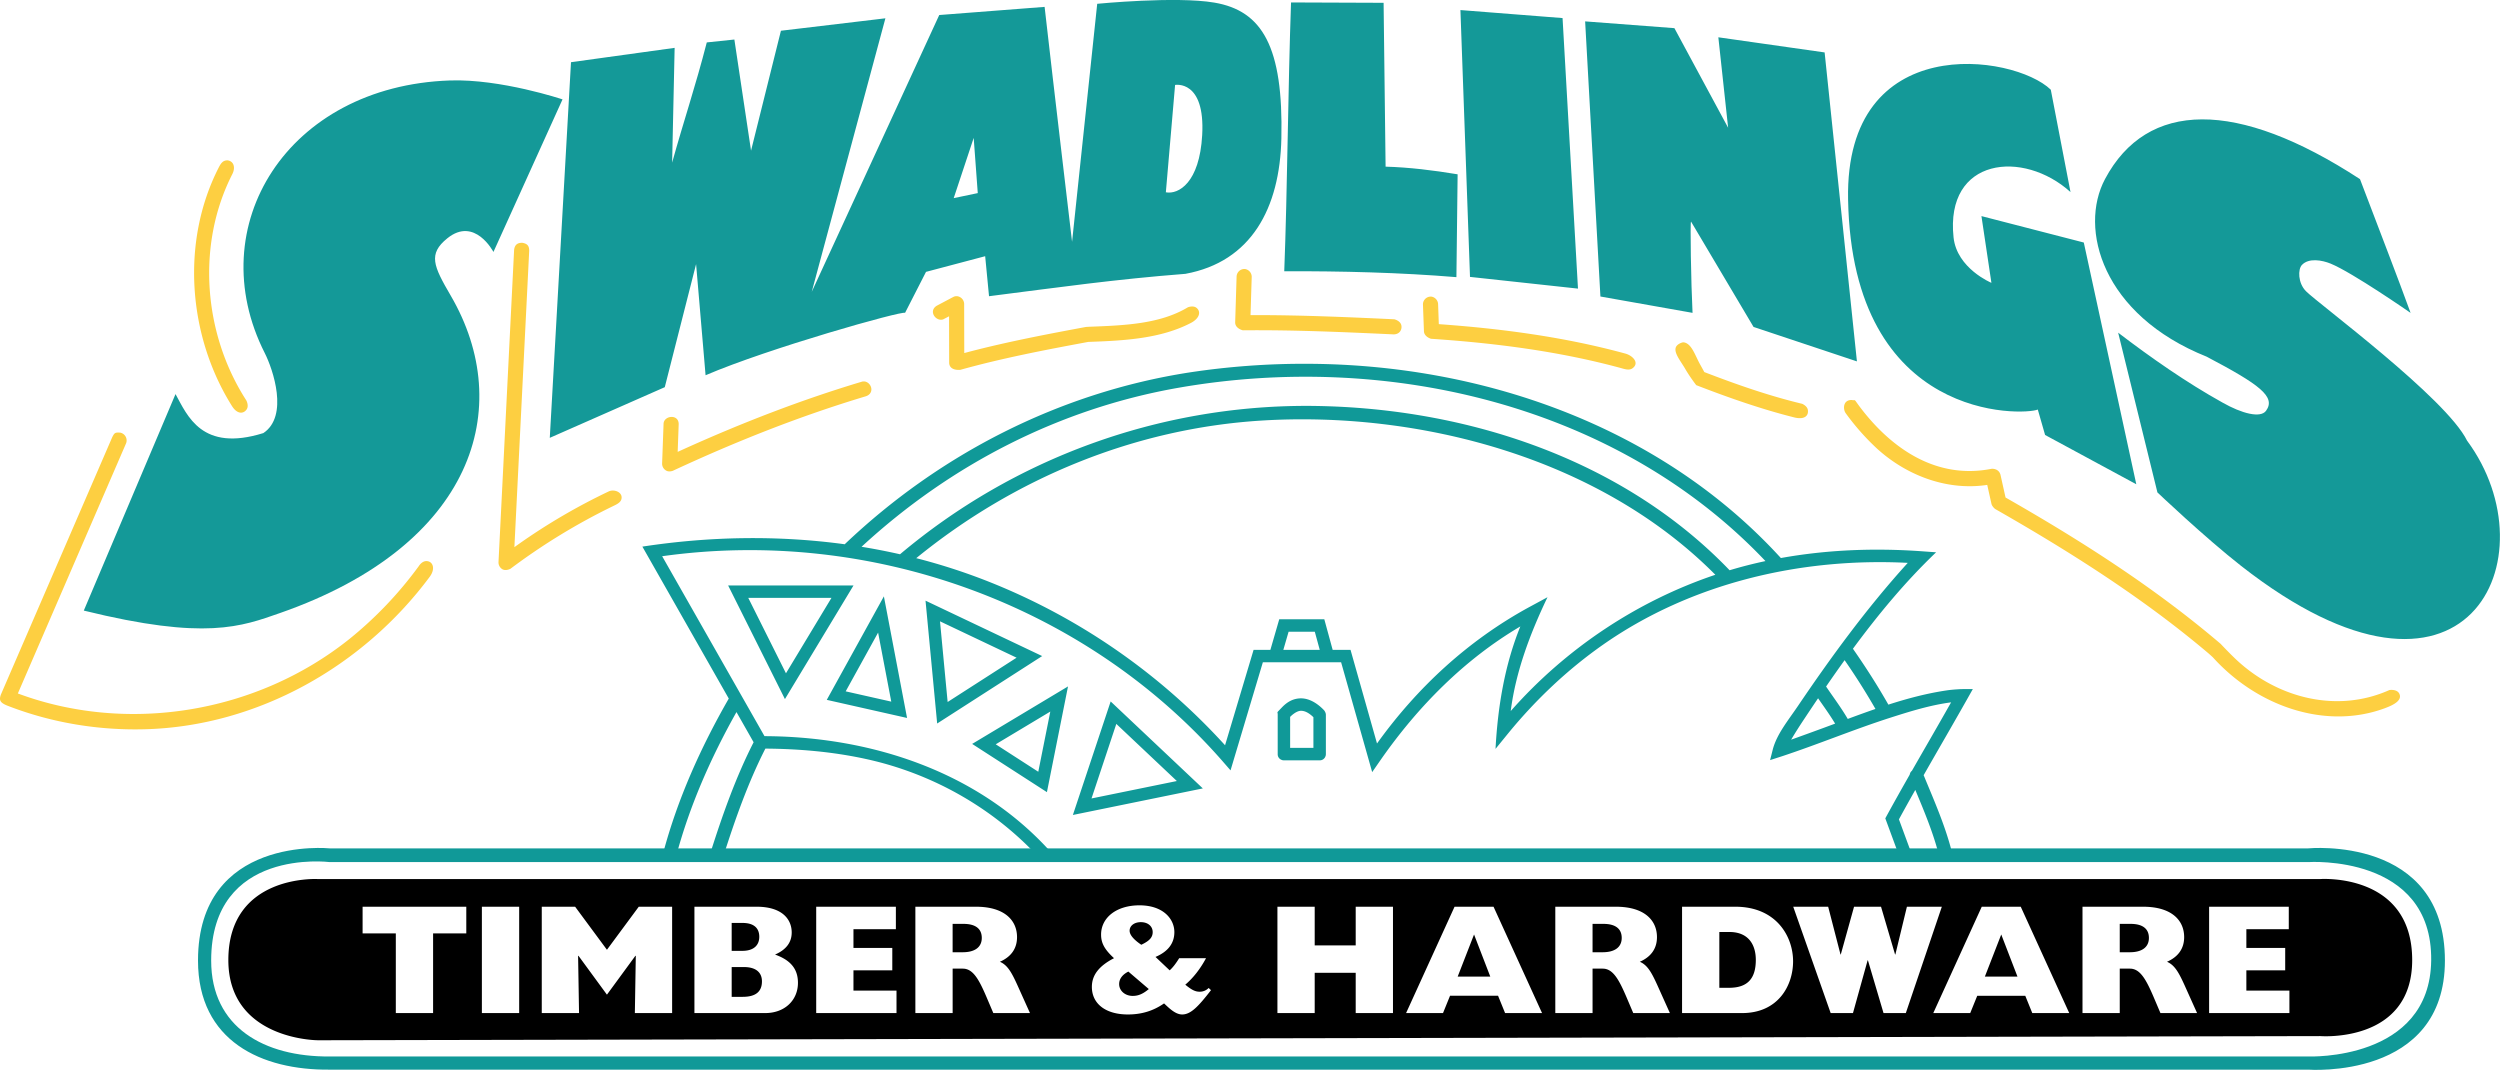
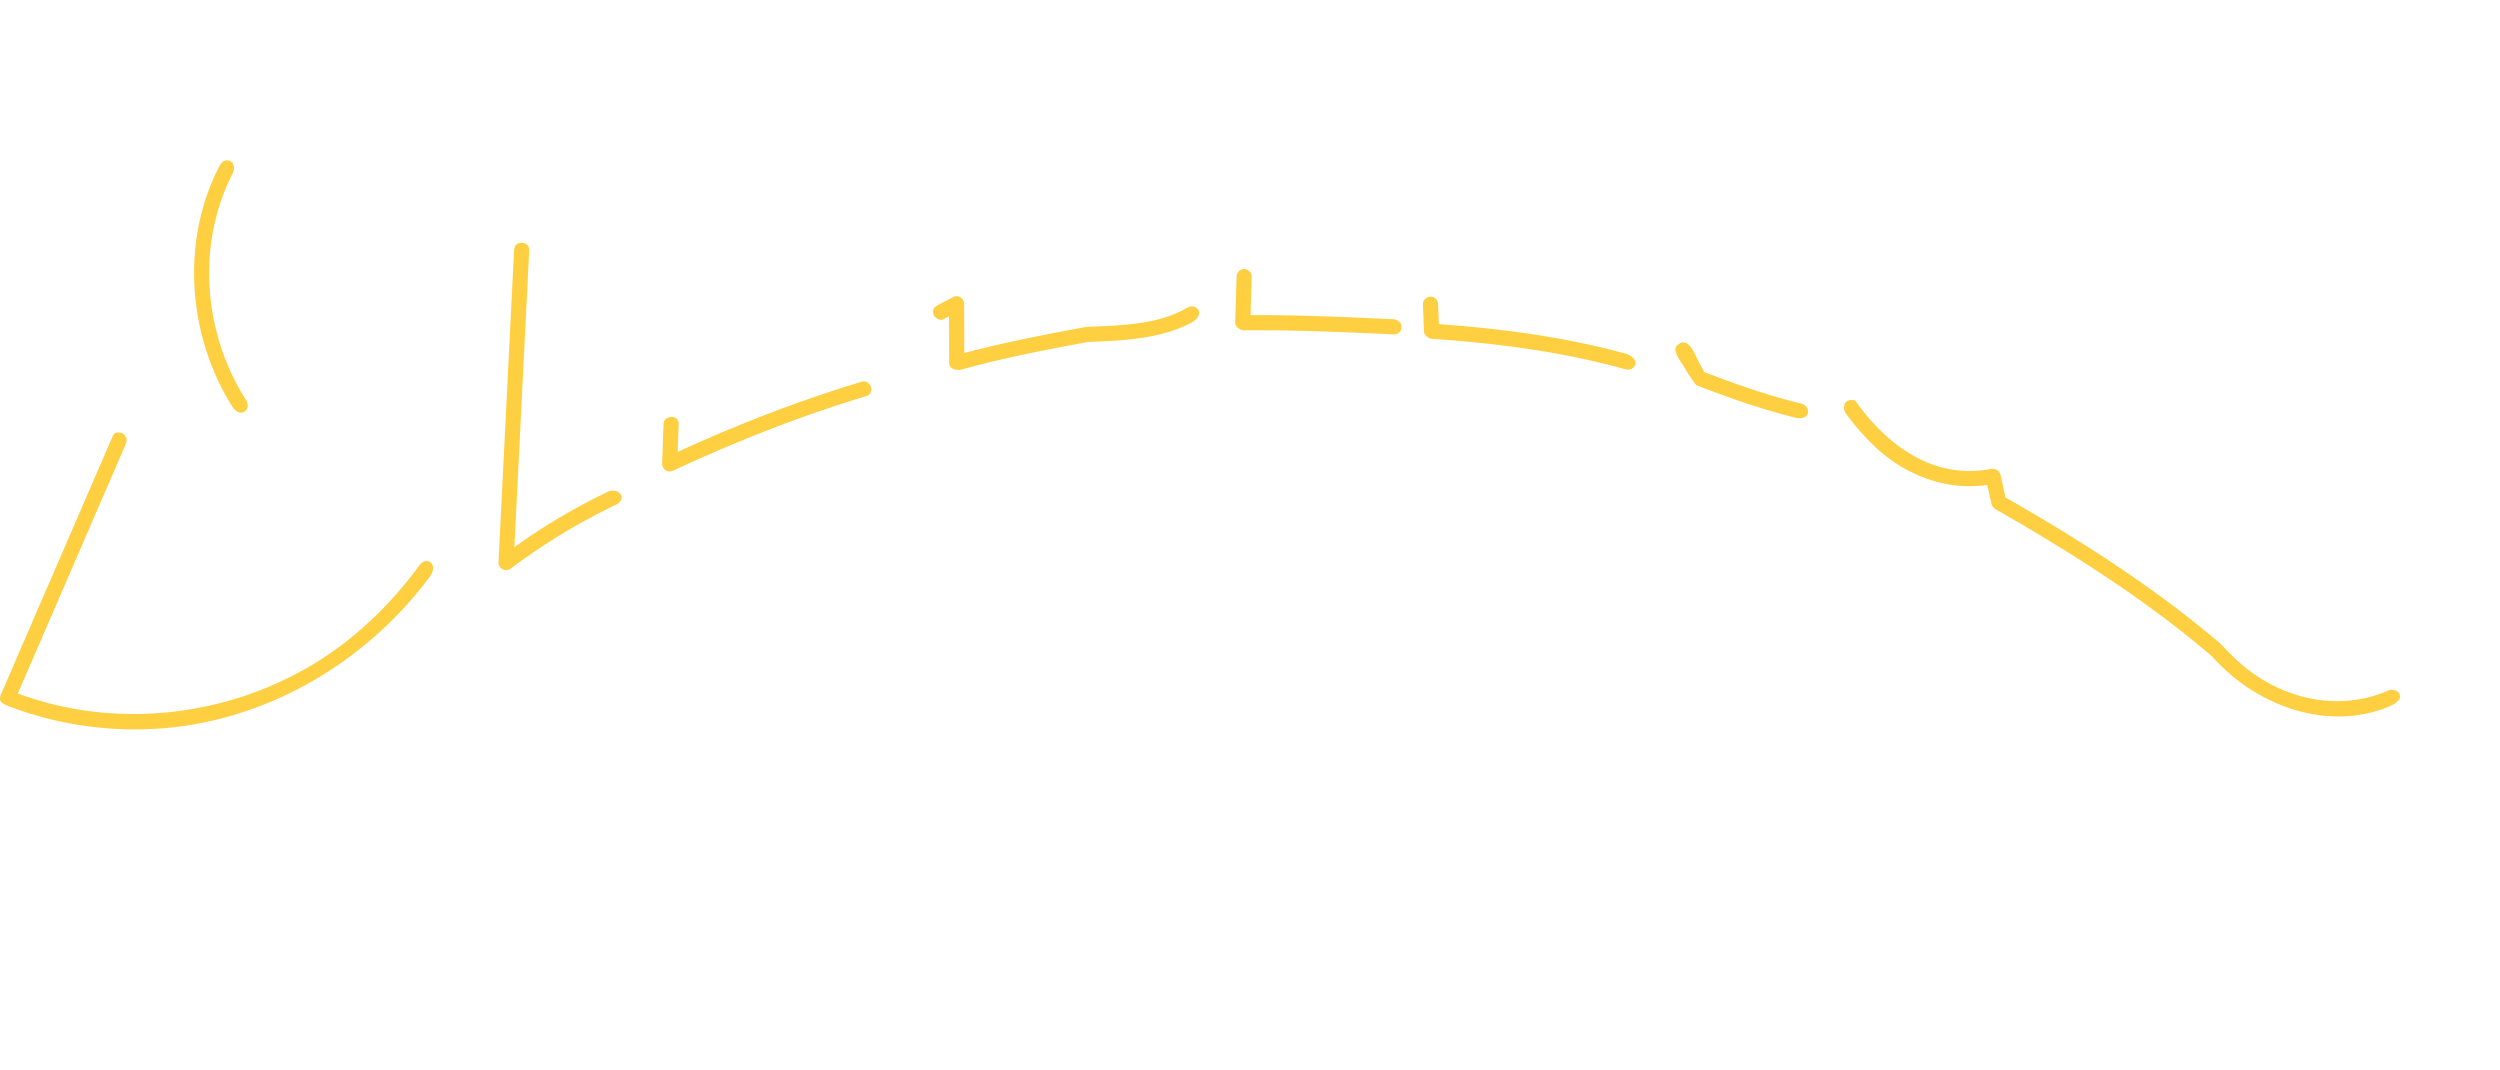
<svg xmlns="http://www.w3.org/2000/svg" viewBox="0 0 1381 591" clip-rule="evenodd" stroke-miterlimit="2" stroke-linejoin="round" fill-rule="evenodd" xml:space="preserve">
  <path d="M66.37 238.98a4.4 4.4 0 0 1 3.32 5.8L9.86 383.07c60.23 22.45 131.71 11.16 183.32-30.22a213.15 213.15 0 0 0 38.22-40.2s1.71-2.86 4.34-2.7c3.5.2 4.88 4.29 1.65 8.65-36.77 49.5-94.99 82.37-156.64 84.22-25.95.79-52.1-3.5-76.3-12.87-4.46-1.72-5.06-3.12-3.99-6.2l61.56-142.29c1.26-2.42 1.51-2.63 4.35-2.48Zm956.55-18.01c2.62.51.56-1.38 4.85 4.31 16.91 22.18 41.61 39.79 72.38 33.68 0 0 3.8-.39 4.89 3.19l2.82 12.67c42.06 24 82.45 49.85 118.84 80.86 0 0 4.69 5.03 8.74 8.82 22.29 20.85 55.22 29.78 84.47 16.68 0 0 4.53-.75 5.65 2.43 1.4 3.98-4.96 6.57-10.35 8.38-32.02 10.72-68.7-2.21-92.79-28.85 0 0-1.57-1.48-2.9-2.6-36.09-30.48-76.18-55.85-117.4-79.38 0 0-1.52-1.15-2.01-2.72l-2.36-10.58-1.43.2c-21.82 2.8-43.81-5.76-60.01-20.76a133.37 133.37 0 0 1-16.73-19.03c-1.61-2.2-1.55-7.45 3.34-7.3Zm-734.29-86.83c3.03.54 3.67 2.03 3.7 4.36l-8.18 163.75c.75-.55 1.51-1.08 2.27-1.62a336.83 336.83 0 0 1 49.82-29.16c3.1-1.47 7.98.5 7.03 4.25-.51 1.99-2.83 3-4.6 3.85a346.85 346.85 0 0 0-56.64 34.58s-2.44 1.4-4.46.33a4.41 4.41 0 0 1-2.2-3.9l8.62-172.5c.26-2.27 1.34-4.1 4.64-3.94Zm189 76.58c3.8.57 5.67 6.42.77 8.15-36.7 11.01-72.1 25.1-106.72 41.19 0 0-1.67.67-3.16.14a4.37 4.37 0 0 1-2.77-4.09l.81-22.19c.38-4.44 8.28-5.29 8.35.3l-.56 15.4 4.17-1.9c31.92-14.38 64.28-26.89 97.48-36.85 0 0 .5-.21 1.62-.15Zm452.22-21.63c4.6.38 6.53 7.35 9.34 12.3.77 1.38 1.53 2.76 2.27 4.14 17.65 6.81 35.62 13.1 54.05 17.53 0 0 2.79 1.13 3.15 3.4.5 3.17-1.8 5.55-7.6 4.1-18.4-4.63-36.38-10.97-54.06-17.8 0 0-3.51-4.54-6-8.85-2.45-4.27-6.24-8.68-5.35-11.8.62-2.14 3.68-3.02 4.2-3.02ZM125.87 88.6c3.23.52 4.36 3.92 2.43 7.66-19.82 38.91-16 88.04 7.73 124.87 0 0 1.67 2.97.17 5.09-1.82 2.57-5.22 2.54-7.99-1.82-24.46-38.9-28.36-90.94-7.34-131.95 1.2-2.32 2.36-4 5-3.86Zm402.9 75.02c2.1.3 3.7 1.98 3.83 4.16l.06 27.25 3.37-.9c21.15-5.48 42.5-9.55 63.89-13.53 0 0 1.5-.1 2.8-.14 18.52-.72 38.16-1.49 53.47-10.72 0 0 2.97-1.18 4.82.36 2.53 2.1 1.63 5.8-3.22 8.32-16.62 8.62-36.49 9.74-55.87 10.42l-.79.03c-23.7 4.41-47.35 8.92-70.57 15.4 0 0-5.97.82-6.24-3.75l-.06-25.8-3.26 1.71c-4.08 1.35-8.36-4.63-3.5-7.57l8.97-4.76c.9-.42 1.17-.5 2.3-.48Zm261.93.23a4.4 4.4 0 0 1 3.7 4l.4 11.21c34.74 2.47 69.76 7.14 103.12 16.28 3.87 1.06 7.95 5.07 3.9 8.08-1.92 1.43-4.65.37-6.95-.25-34.05-9.2-69.3-13.68-104.38-16.03 0 0-3.63-1-3.9-4.01l-.55-14.97a4.3 4.3 0 0 1 4.66-4.3ZM687.77 148.6a4.39 4.39 0 0 1 3.68 4.28l-.66 21.19h4.4c25.15.04 50.04 1.14 75.02 2.3 0 0 3.59.8 3.95 3.64.32 2.44-1.31 4.72-4.33 4.7-27.73-1.28-55.52-2.52-83.3-2.25 0 0-4.19-.94-4.22-4.31l.79-25.53a4.33 4.33 0 0 1 4.67-4.02Z" fill-rule="nonzero" fill="#FDCF41" />
-   <path d="M182.08 590.87c-37.43.38-72.7-15.65-72.7-60.26 0-69.4 72.7-61.97 72.7-61.97h1092.97s75.52-7.44 75.52 61.97c0 66-75.36 60.27-75.52 60.26H182.08Zm1093.06-7.27c.03 0 67.25 2.64 67.85-53.12.63-58.86-67.85-54.26-67.85-54.26H182.08s-65.43-8.33-65.43 54.4c0 37.04 29.44 53.23 65.43 52.98h1093.06Z" fill="#109998" />
-   <path d="M466.62 300.65c52.2-49.68 118.5-83.8 190.59-94.94a421.53 421.53 0 0 1 65.26-4.75c95.3.38 191.71 33.72 257.66 103.4 1.22 1.29 2.43 2.6 3.63 3.9 25.28-4.56 51.15-5.57 76.82-3.81l8.93.64c-16.93 16.15-32.06 34.44-45.95 53.28 6.98 10 13.58 20.3 19.58 30.87 10.62-3.42 21.37-6.27 32.34-7.88 3.52-.52 8.14-.7 8.14-.7l6.17-.01c-8.93 15.96-18.13 31.71-27.17 47.57.35.77.66 1.58.98 2.35 5.2 12.53 10.6 25.05 14.12 38.16 0 0 .27 1.4-.17 2.41-1.29 2.99-5.93 3.2-7.3-1.78-3.16-11.3-7.7-22.14-12.24-33.01-2.89 5.12-5.76 10.26-8.58 15.42l-.46.84 6.44 17.5-6.45 2.37-7.52-20.42c4.41-8.1 8.92-16.12 13.47-24.11.04-.25.13-.44.2-.7.18-.6.57-1.1 1.04-1.48 6.99-12.22 14.06-24.38 20.99-36.64l.65-1.15c-11.45 1.5-22.58 4.96-33.63 8.5-20.05 6.44-39.45 14.54-59.6 21.22l-6.76 2.18 1.57-6.2c2.35-8.45 8.48-15.8 13.75-23.6 18.56-27.44 38.23-54.3 60.33-78.7l.41-.45c-59.38-3.06-119.98 11.33-168.34 45.2-19.53 13.68-37 30.22-52.12 48.63l-7.27 8.92c1.24-23.18 5.04-46.24 13.68-67.58l.03-.06c-30.8 18.18-56.47 44.05-77.22 73.8l-4.63 6.68-17.16-60.67H697.6l-17.85 59.7-4.87-5.59c-75.53-85.96-193.65-128.88-309.1-112.7l56.52 99.38 3.1.04c57.05.86 113.84 19.72 153 61.74l.49.54-5.05 4.67c-25.28-27.33-58.56-46.11-94.57-54.16-18.51-4.14-37.51-5.8-56.48-5.94-9.66 18.98-16.78 39.3-23.28 59.7l-7.03-2.24c6.63-20.8 13.87-41.46 23.82-60.97l-9.47-16.67c-14.16 25.2-25.9 51.77-33.36 79.71l-7.12-1.9c7.96-29.85 20.77-58.34 36.23-85.27l-47.73-83.94c37.08-5.68 74.87-6.33 111.77-1.3Zm197.82 134.87-71.78 14.67 20.87-62.71 50.91 48.04Zm-61.5 5.55 47.15-9.63-33.44-31.56-13.7 41.19Zm-24.62-3.49-41.3-26.64 52.95-31.76-11.65 58.4Zm-28.28-26.43 23.51 15.17 6.64-33.25-30.15 18.08Zm178.93 8.86h-19.74c-.63-.02-.8-.07-1.13-.2a3.29 3.29 0 0 1-2.3-3.24v-21.8c.04-1.88-1.05-.45 2.34-4 2.88-3.02 6.31-5.07 10.84-5 4.83.15 9.24 3.19 12.5 6.65 0 0 .9 1.15.93 2.35v21.8c-.02.63-.08.8-.2 1.14a3.29 3.29 0 0 1-3.24 2.3Zm-10.35-27.37c-2.86.06-5.95 3.37-5.95 3.37v17.12h12.86v-16.95l-.6-.56c-1.74-1.54-3.87-2.99-6.3-2.98Zm228.94-75.13c-64.65-65.16-164.53-90.56-250.83-85.18-69.23 4.32-135.8 31.33-190.6 76a331 331 0 0 1 40.34 13.1 351.55 351.55 0 0 1 130.25 90.25l15.76-52.7h9.28l4.89-16.88h24.9l4.61 16.87h9.87l14.63 51.73.28-.38c22-30.55 49.97-56.47 83.57-74.83l10.33-5.59c-9.52 19.9-17.4 40.7-20.25 62.4l-.07.5c30.37-34.45 69.72-60.73 113.04-75.29Zm56.75 68.22c-2.66 3.92-5.27 7.84-7.85 11.73-2.43 3.66-4.8 7.35-7.03 11.14 0 0 10.24-3.67 18.3-6.65l5.99-2.22c-2.89-4.82-6.22-9.4-9.41-14Zm-428.62-23.32-58 37.26-6.43-67.86 64.43 30.6Zm443.27 2.27a833.7 833.7 0 0 0-10.23 14.56c4.02 5.96 8.36 11.7 11.97 17.9a705.52 705.52 0 0 1 15.3-5.52 376.06 376.06 0 0 0-17.04-26.94Zm-517.9 31.92-44.35-10 31.55-57.17 12.8 67.17Zm22.42-8.82 38.08-24.47-42.3-20.09c1.4 14.85 2.8 29.7 4.22 44.56Zm-56.32-5.88 25.18 5.68-7.27-38.14-17.91 32.46Zm-33.56 4.28-31.38-62.78h69.27l-37.89 62.78Zm25.7-55.9h-45.95l20.82 41.65 25.13-41.65Zm267 18.7h-14.48l-2.9 10h20.11l-2.73-10Zm248.94-39.04c-81.03-85.53-207.75-116.16-324.34-95.72-65.15 11.43-125.4 42.07-174.98 87.82a351.5 351.5 0 0 1 21.25 4.14 348.55 348.55 0 0 1 225.18-81.97c84.53.35 169.92 27.9 228.95 86.59 1.4 1.38 2.77 2.79 4.13 4.21a248.42 248.42 0 0 1 19.8-5.07Z" fill-rule="nonzero" fill="#109998" />
-   <path d="M175.42 574.63s-49.28-.17-49.28-44.3c0-47.45 49.28-44.74 49.28-44.74h1106.31s50.76-3.64 50.76 44.75c0 46.06-50.76 42-50.76 42l-1106.31 2.3Zm475.97-45.33c-1.9 3.03-3.37 5-5.26 6.72l-7.83-7.41c6.89-2.93 10.42-7.5 10.42-13.7 0-7.32-6.2-14.81-19.3-14.81-12.49 0-21.18 6.63-21.18 16.2 0 4.64 1.89 8.17 7.14 13-8.35 4.3-12.23 9.39-12.23 15.85 0 9.38 7.67 15.24 19.9 15.24 7.58 0 14.04-1.98 19.98-6.11 3.1 2.93 6.38 6.11 10 6.11 4.73 0 8.87-4.3 15.93-13.43l-1.3-1.21a6.76 6.76 0 0 1-5.07 2.07c-2.33 0-4.4-1.04-7.84-3.88 4.38-3.7 8.33-8.76 11.46-14.64h-14.82Zm-364.6-28.43h-20.6v58.75h20.6v-58.75Zm977.53 0h-44.01v58.75h44.36v-12.4h-23.78v-11.2h21.45v-12.4h-21.45v-10.34h23.43v-12.4Zm-946.62 0h-18.43v58.75h20.59l-.52-31.53.17-.17 15.76 21.53 15.77-21.53.17.17-.52 31.53h20.59v-58.75h-18.43l-17.58 23.78-17.57-23.78Zm866.17 0h-33.5v58.75h20.58v-24.55h5.6c5.6 0 8.87 5.77 13.18 15.85l3.7 8.7h20.24l-6.97-15.5c-3.19-6.99-5.43-11.03-9.65-12.84 6.29-2.76 9.48-7.4 9.48-13.61 0-9.2-6.79-16.78-22.66-16.8Zm-765.9 0H383.6v58.75h39.1c10.85 0 18.09-7.15 18.09-16.71 0-7.58-3.96-12.5-12.66-15.6 6.11-2.66 9.21-6.71 9.21-12.22 0-6.8-4.72-14.2-19.38-14.22Zm76.91 0h-44.01v58.75h44.36v-12.4h-23.78v-11.2h21.45v-12.4h-21.45v-10.34h23.43v-12.4Zm44.27 0h-33.5v58.75h20.59v-24.55h5.6c5.6 0 8.87 5.77 13.17 15.85l3.7 8.7h20.25l-6.98-15.5c-3.19-6.99-5.43-11.03-9.65-12.84 6.3-2.76 9.48-7.4 9.48-13.61 0-9.2-6.8-16.78-22.65-16.8Zm577.11 0h-21.54l-26.78 58.75h20.41l3.88-9.56h26.53l3.87 9.56h20.42l-26.79-58.75Zm-858.68 0H200.3v14.73h18.35v44.02h20.59V515.6h18.34v-14.73Zm752.3 0h-19.3l20.68 58.75h12.32l8.09-29.12h.18l8.61 29.12h12.32l19.89-58.75h-19.29l-6.37 26.36h-.18l-7.75-26.36h-14.9l-7.32 26.36h-.17l-6.81-26.36Zm-51.25 0h-29.46v58.75h33.17c19.98 0 28.16-15.25 28.16-28.6 0-13.6-9.12-30.12-31.87-30.15Zm-232.39 0h-20.59v58.75h20.59v-22.23h22.65v22.23h20.59v-58.75h-20.59v21.37h-22.65v-21.37Zm166.41 0h-33.5v58.75h20.58v-24.55h5.6c5.6 0 8.87 5.77 13.18 15.85l3.7 8.7h20.24l-6.97-15.5c-3.19-6.99-5.43-11.03-9.65-12.84 6.29-2.76 9.48-7.4 9.48-13.61 0-9.2-6.8-16.78-22.66-16.8Zm-67.61 0H803.5l-26.78 58.75h20.4l3.88-9.56h26.53l3.88 9.56h20.42l-26.8-58.75Zm-414.66 49.79h-6.2V534.2h6.72c6.72 0 10 3.01 10 7.92 0 5.76-3.6 8.52-10.52 8.53Zm224.21-4.3c-3.18 2.66-5.77 3.78-8.87 3.78-4.22 0-7.5-2.84-7.5-6.54 0-2.85 1.82-5.26 5.09-6.9l11.28 9.65Zm320.6-.7h-5.43v-30.83h5.51c11.11 0 14.64 7.66 14.64 15.41 0 10.5-4.72 15.4-14.72 15.42Zm-131.96-6.2h-18l9.04-23.25 8.96 23.25Zm291.22 0h-18l9.04-23.25 8.96 23.25Zm-229.12-13.44h-5.6v-15.67h6.03c6.46 0 10.08 2.58 10.08 7.75 0 5.15-3.86 7.91-10.51 7.92Zm-353.5 0h-5.6v-15.67h6.03c6.47 0 10.08 2.58 10.08 7.75 0 5.15-3.86 7.91-10.5 7.92Zm644.72 0h-5.6v-15.67h6.03c6.46 0 10.08 2.58 10.08 7.75 0 5.15-3.86 7.91-10.51 7.92Zm-766.42-.77h-5.95v-15.42h5.95c6.71 0 9.3 3.19 9.3 7.67 0 4.2-2.57 7.73-9.3 7.75Zm220.33-3.36c-4.22-2.84-6.46-5.51-6.46-7.75 0-2.76 2.58-4.74 6.2-4.74 3.88 0 6.55 2.24 6.55 5.51 0 2.85-1.73 4.83-6.3 6.98Z" />
-   <path d="M1362.81 243.43c47.48 64.13.4 167.19-124.82 69.17-20.12-15.76-46.23-40.58-46.23-40.58l-21.69-88.25c18 13.75 37.84 27.61 57.58 38.57 10.76 6.14 21.09 8.78 24.12 4.57 5.58-7.75-3.6-14.5-32.8-29.88-57.74-23.11-70.75-70.75-56.15-98.13 23.19-43.5 72.72-44.4 140.84.05 11.02 29.03 20.87 54.36 27.95 73.89 0 0-32.17-22.35-44.22-27.24-4.69-1.9-12.07-3.28-15.85.8-2.18 2.35-2.24 9.86 2.26 14.44 6.73 6.85 77.51 59.07 89.01 82.59ZM248.99 163.32c36.12 61.94 12.61 137.94-94.14 175.26-21.59 7.55-41.29 15.3-108.56-1.29l50.67-119.6c6.55 11.9 14.49 32.17 48.52 21.55 14.12-9.41 5.33-35.2.78-44.2-35.5-70.09 12.48-147.47 102.21-150.59 28.13-.98 62.27 10.45 62.27 10.45l-38.16 84.28s-10.32-19.8-25.49-7.53c-10.72 8.68-7.67 15.25 1.9 31.67Zm902.1-29.34 29 133.53c-19.99-10.76-50.38-27.23-50.38-27.23l-4.03-14.05c-7.68 3.28-102.52 7.33-104.8-116.12-1.74-93.6 91.52-80.36 111.98-60.56l10.89 56.54c-26.08-23.57-69.35-19.15-64.6 25.08 1.84 17.15 20.91 25.07 20.91 25.07l-5.51-36.87 56.54 14.6ZM303.7 241.88l11.72-207.52 57.25-7.93-1.38 63.4c6.37-22.97 12.77-41.68 19.14-66.4l15.24-1.6 9.21 61.39 16.51-66.24 57.71-6.87-40.69 151.1L518.84 8.3l58.2-4.5c5 44.07 15.17 129.78 15.17 129.78L606.1 2.1s43.55-4.27 64.7-.66c26.53 4.52 38.14 24.4 37.03 75.01-.84 38.53-16.6 68.14-53.02 74.82-39.23 3.06-68.29 7.25-108.47 12.36l-2.13-22.1-32.68 8.65-11.57 22.63c-1.62-1.22-75.25 19.48-110.2 34.48l-5.24-61.4-17.3 67.99-63.53 27.99Zm722.06-42.25-57.1-19.03-34.52-58.18c-.58-.53 0 34.29.82 50.4l-50.89-9.03-8.44-151.98 49.31 3.74 29.68 55.02-5.41-49.97 58.71 8.36 17.84 170.67Zm-154.08-40.2-59.65-6.47-5.29-147.4 56.42 4.42 8.52 149.45Zm-67.16-6.33c-31.19-2.58-63.36-3.35-95.1-3.27 1.72-44.27 2.07-101.16 3.75-148.48l51.13.2 1.1 90.51c12.97.36 26.26 1.99 39.79 4.23l-.67 56.8Zm-277.69-43.65 13.29-2.78-2.25-30.5-11.04 33.28Zm117.18-3.22c7.03 1.3 18.6-5.27 20.08-31.57 1.75-30.8-14.97-27.74-14.97-27.74l-5.1 59.31Z" fill-rule="nonzero" fill="#149998" />
</svg>